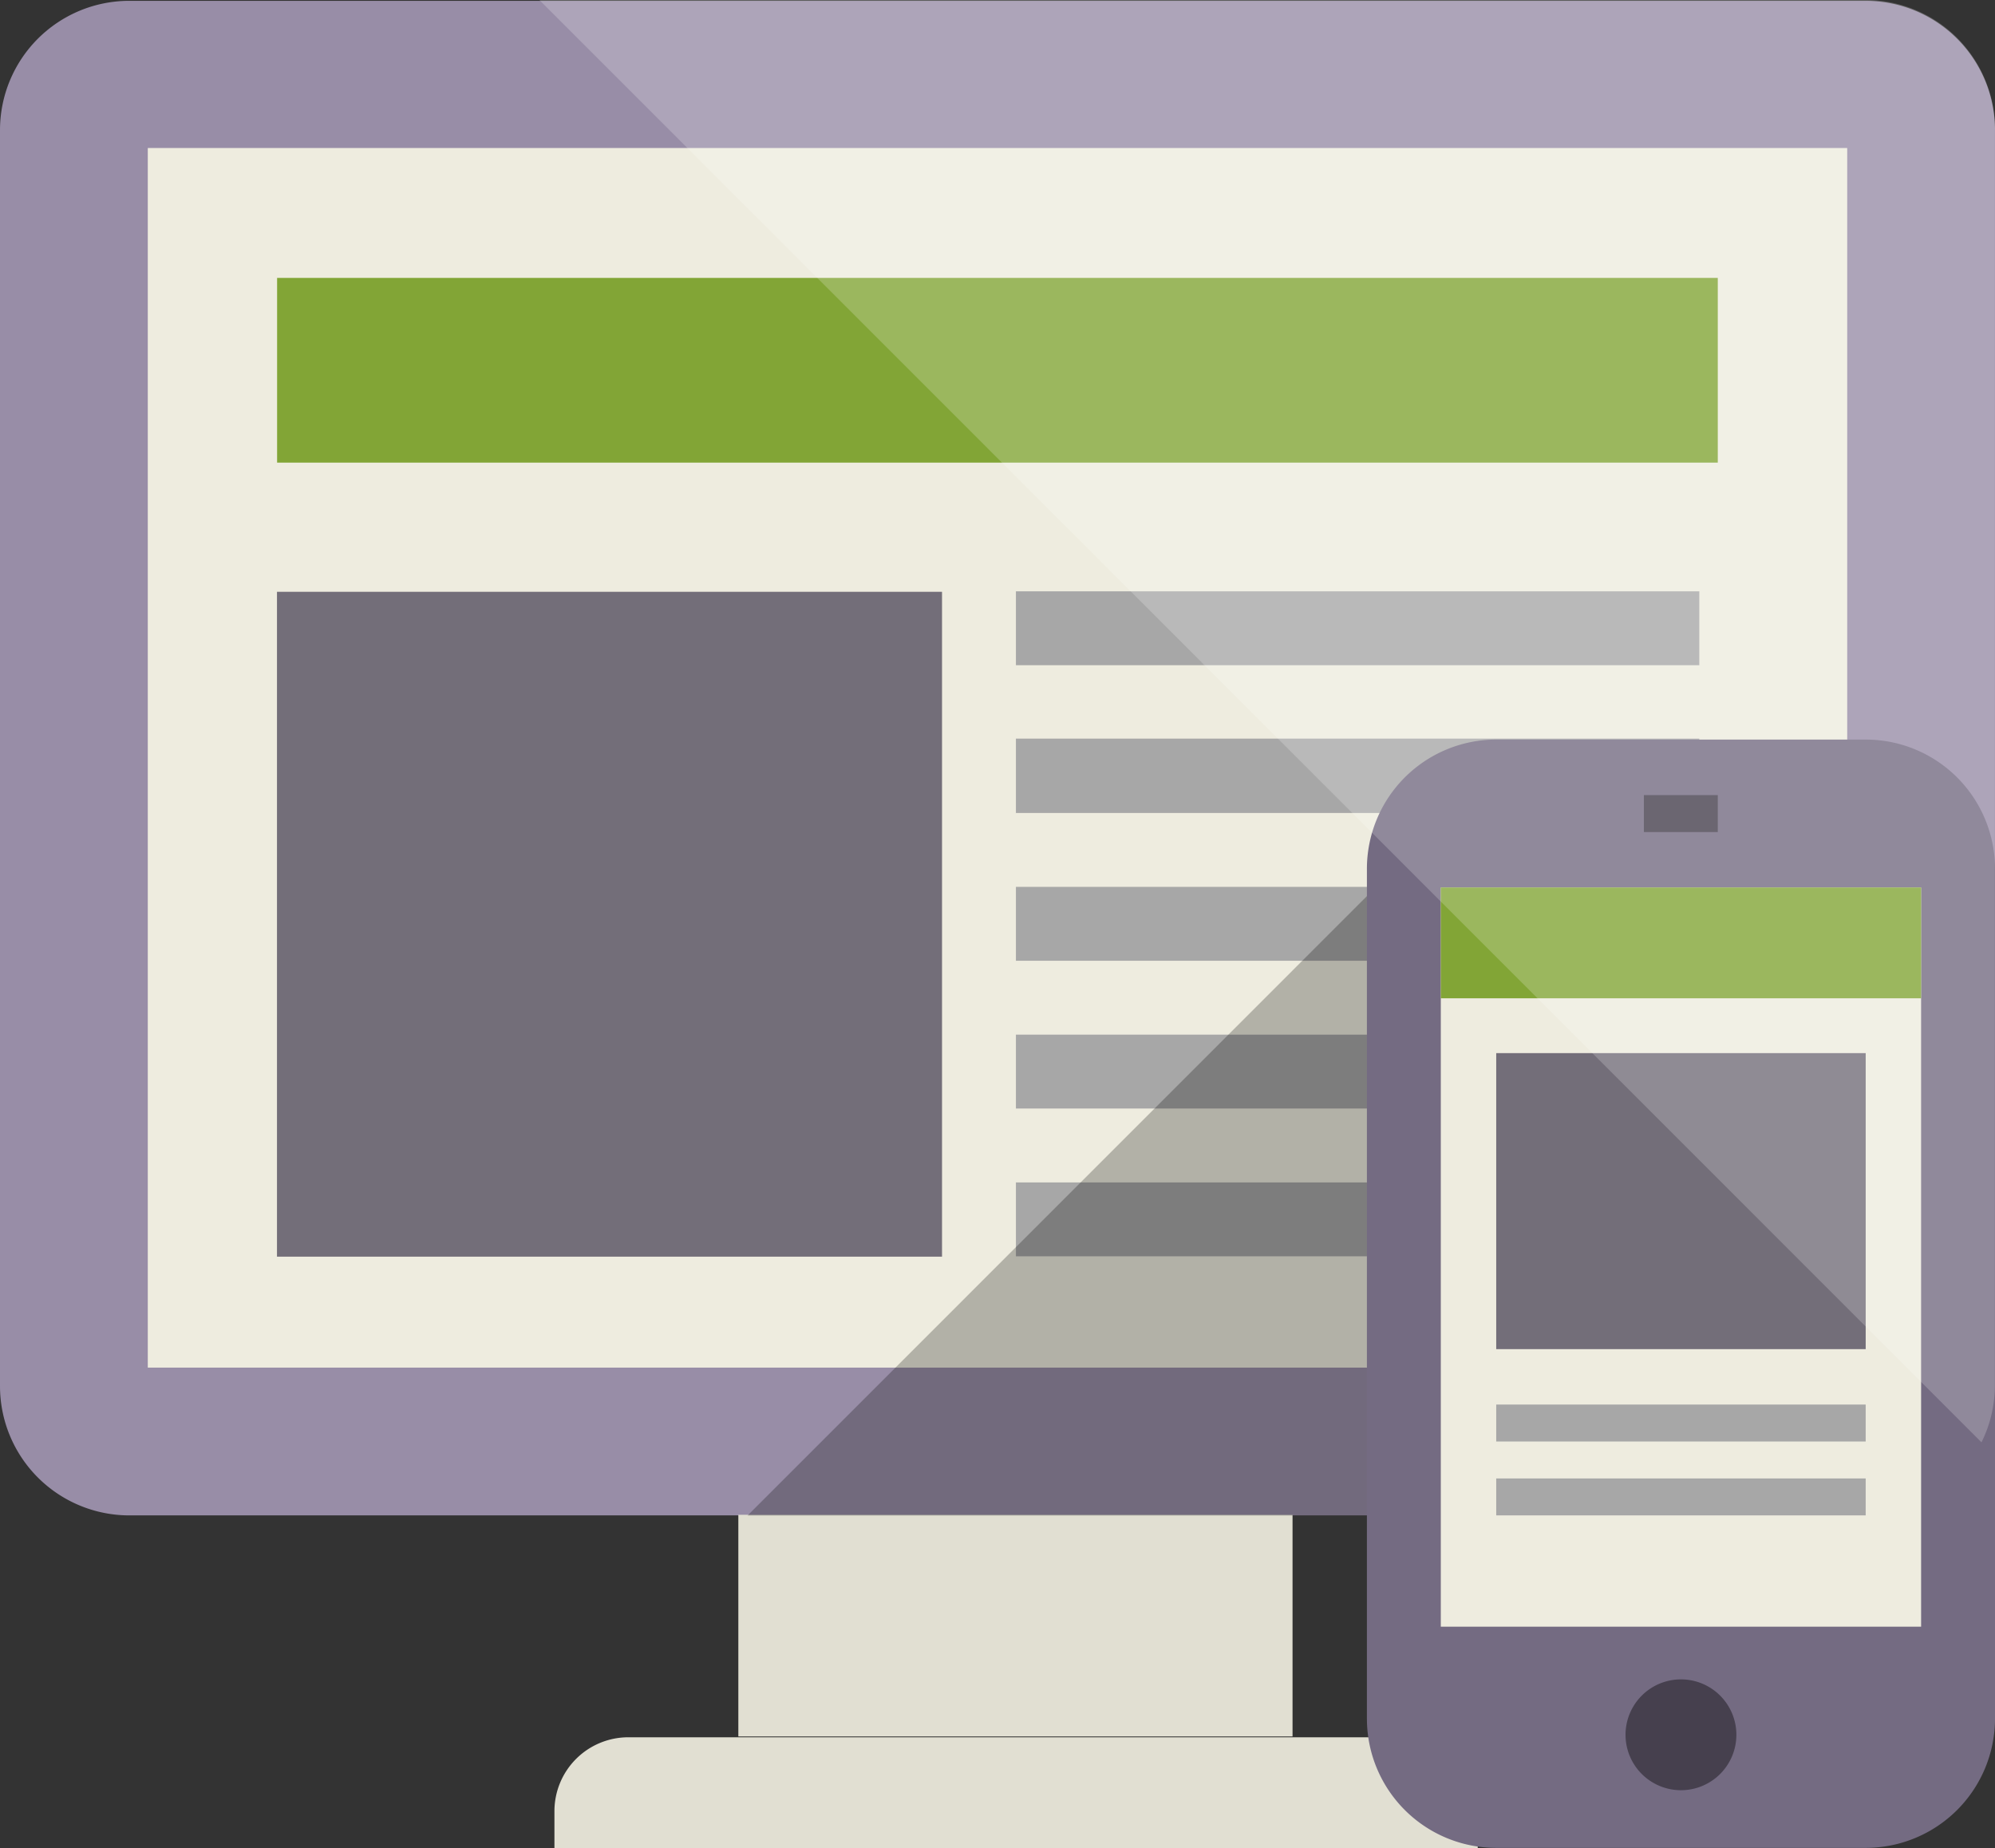
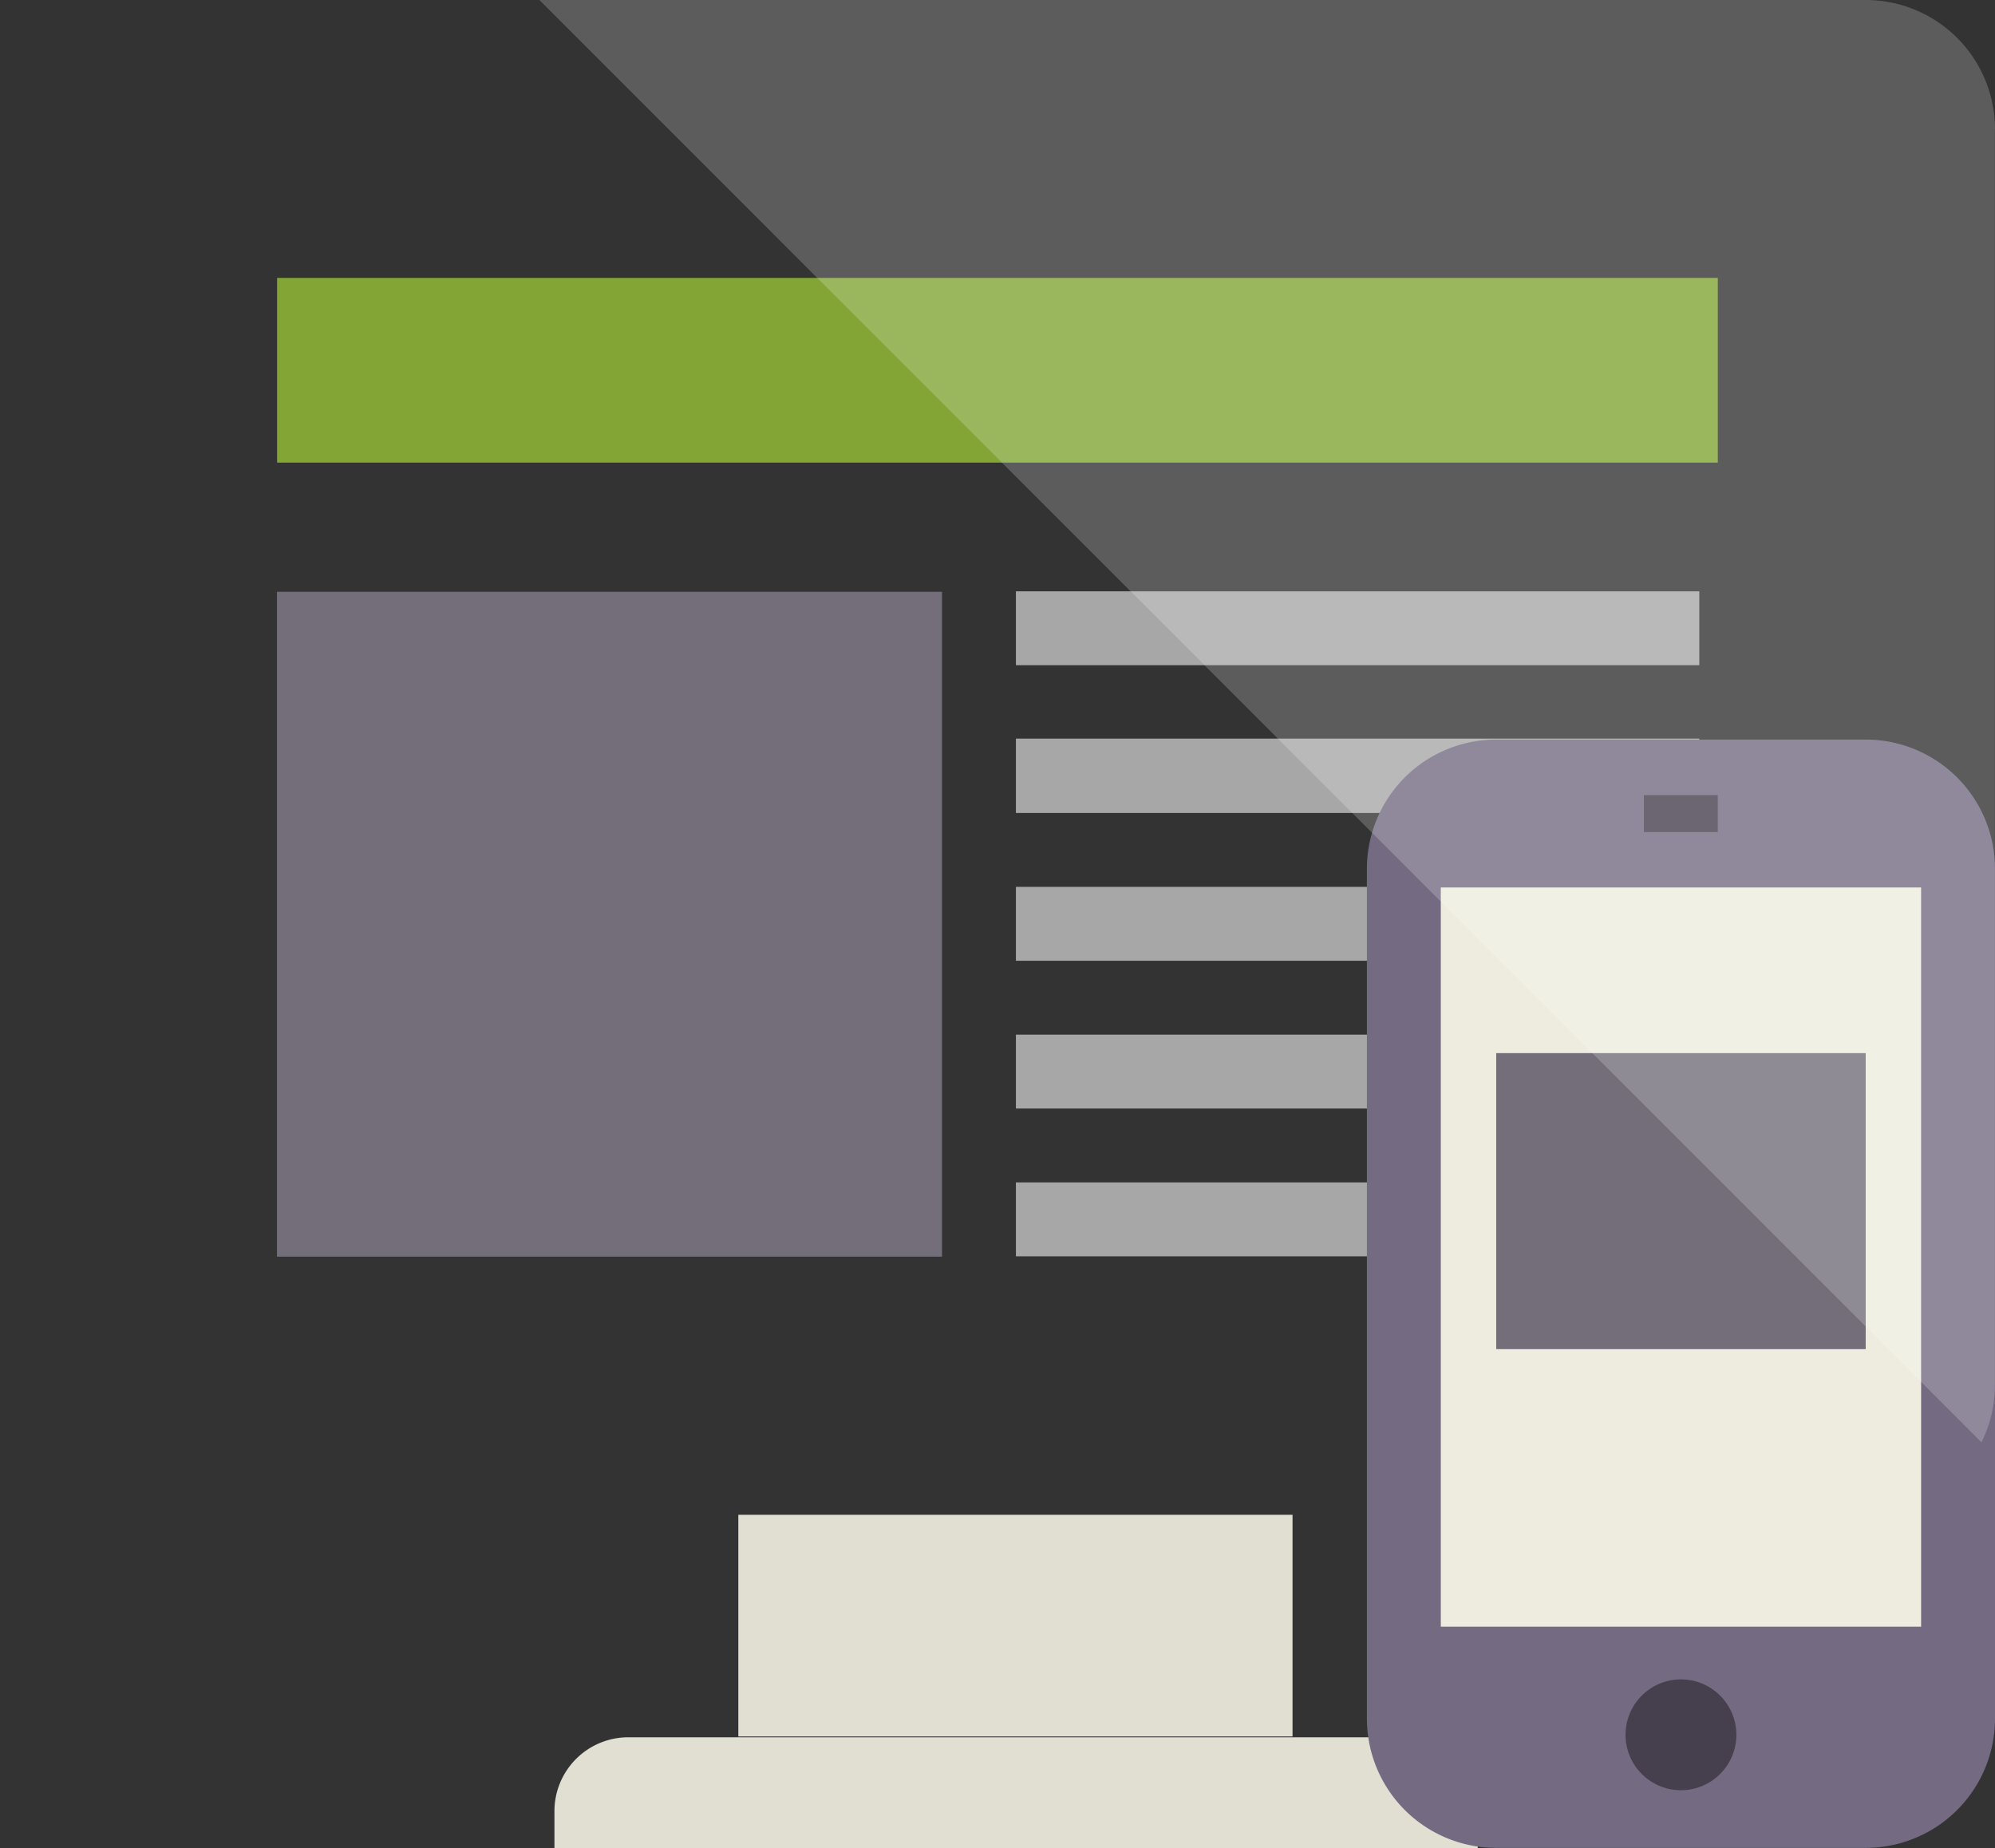
<svg xmlns="http://www.w3.org/2000/svg" id="Layer_1" data-name="Layer 1" viewBox="0 0 168.47 156.08">
  <rect x="0" y="0" width="168.47" height="156.08" fill="#333333" stroke="none" />
  <defs>
    <style>.cls-1{fill:#988da7;}.cls-2{fill:#e1dfd2;}.cls-3{fill:#eeecdf;}.cls-4{fill:#82a536;}.cls-5{fill:#736e79;}.cls-6{fill:#a7a7a7;}.cls-7{fill-opacity:0.25;}.cls-8{fill:#746b82;}.cls-9{fill-opacity:0.4;}.cls-10{fill:#fff;fill-opacity:0.2;}</style>
  </defs>
  <title>Vieworpayyourbill</title>
-   <path id="Shape" class="cls-1" d="M192.41,118.68a10.92,10.92,0,0,1-10.92,10.92H34.86a10.92,10.92,0,0,1-10.92-10.92V12.61A10.92,10.92,0,0,1,34.86,1.69H181.49a10.92,10.92,0,0,1,10.92,10.92V118.68Z" transform="translate(-23.94 -1.62)" />
  <path id="Shape-2" class="cls-2" d="M133.08,148.27H86.29V129.55h46.8v18.72Z" transform="translate(-23.94 -1.62)" />
  <path id="Shape-3" class="cls-2" d="M148.73,157.7v-3.12a6.24,6.24,0,0,0-6.24-6.24H77a6.24,6.24,0,0,0-6.24,6.24v3.12h78Z" transform="translate(-23.94 -1.62)" />
-   <path id="Shape-4" class="cls-3" d="M36.42,117.12H179.93v-103H36.42v103Z" transform="translate(-23.94 -1.62)" />
  <path id="Shape-5" class="cls-4" d="M169,40.69H47.34V25.09H169v15.6Z" transform="translate(-23.94 -1.62)" />
  <path id="Shape-6" class="cls-5" d="M47.33,107.75h56.16V51.6H47.33v56.16Z" transform="translate(-23.94 -1.62)" />
  <path id="Shape-7" class="cls-6" d="M167.45,57.8H109.73V51.56h57.71V57.8Zm0,12.48H109.73V64h57.71v6.24Zm0,12.48H109.73V76.52h57.71v6.24Zm0,12.48H109.73V89h57.71v6.24Zm0,12.48H109.73v-6.24h57.71v6.24Z" transform="translate(-23.94 -1.62)" />
-   <path id="shadow" class="cls-7" d="M148.39,68.28L87.07,129.61h61.72l-0.4-61.33" transform="translate(-23.94 -1.62)" />
  <path id="Shape-8" class="cls-8" d="M192.41,146.76a10.92,10.92,0,0,1-10.92,10.92h-31.2a10.92,10.92,0,0,1-10.92-10.92V75a10.92,10.92,0,0,1,10.92-10.92h31.2A10.92,10.92,0,0,1,192.41,75v71.75Z" transform="translate(-23.94 -1.62)" />
  <path id="Shape-9" class="cls-9" d="M170.57,148.13a4.68,4.68,0,1,1-4.68-4.68A4.68,4.68,0,0,1,170.57,148.13Z" transform="translate(-23.94 -1.62)" />
  <path id="Shape-10" class="cls-9" d="M169,71.89h-6.24V68.77H169v3.12Z" transform="translate(-23.94 -1.62)" />
  <path id="Shape-11" class="cls-3" d="M186.17,139H145.61V76.57h40.56V139Z" transform="translate(-23.94 -1.62)" />
-   <path id="Shape-12" class="cls-6" d="M181.49,123.36h-31.2v-3.12h31.2v3.12Zm0,6.24h-31.2v-3.12h31.2v3.12Z" transform="translate(-23.94 -1.62)" />
  <path id="Shape-13" class="cls-5" d="M150.29,115.56h31.2v-25h-31.2v25Z" transform="translate(-23.94 -1.62)" />
-   <path id="Shape-14" class="cls-4" d="M186.17,85.93H145.61V76.57h40.56v9.36Z" transform="translate(-23.94 -1.62)" />
  <path id="overlay" class="cls-10" d="M192.41,12.54A10.92,10.92,0,0,0,181.49,1.62h-112L191.27,123.43a10.86,10.86,0,0,0,1.13-4.82V12.54h0Z" transform="translate(-23.94 -1.62)" />
</svg>